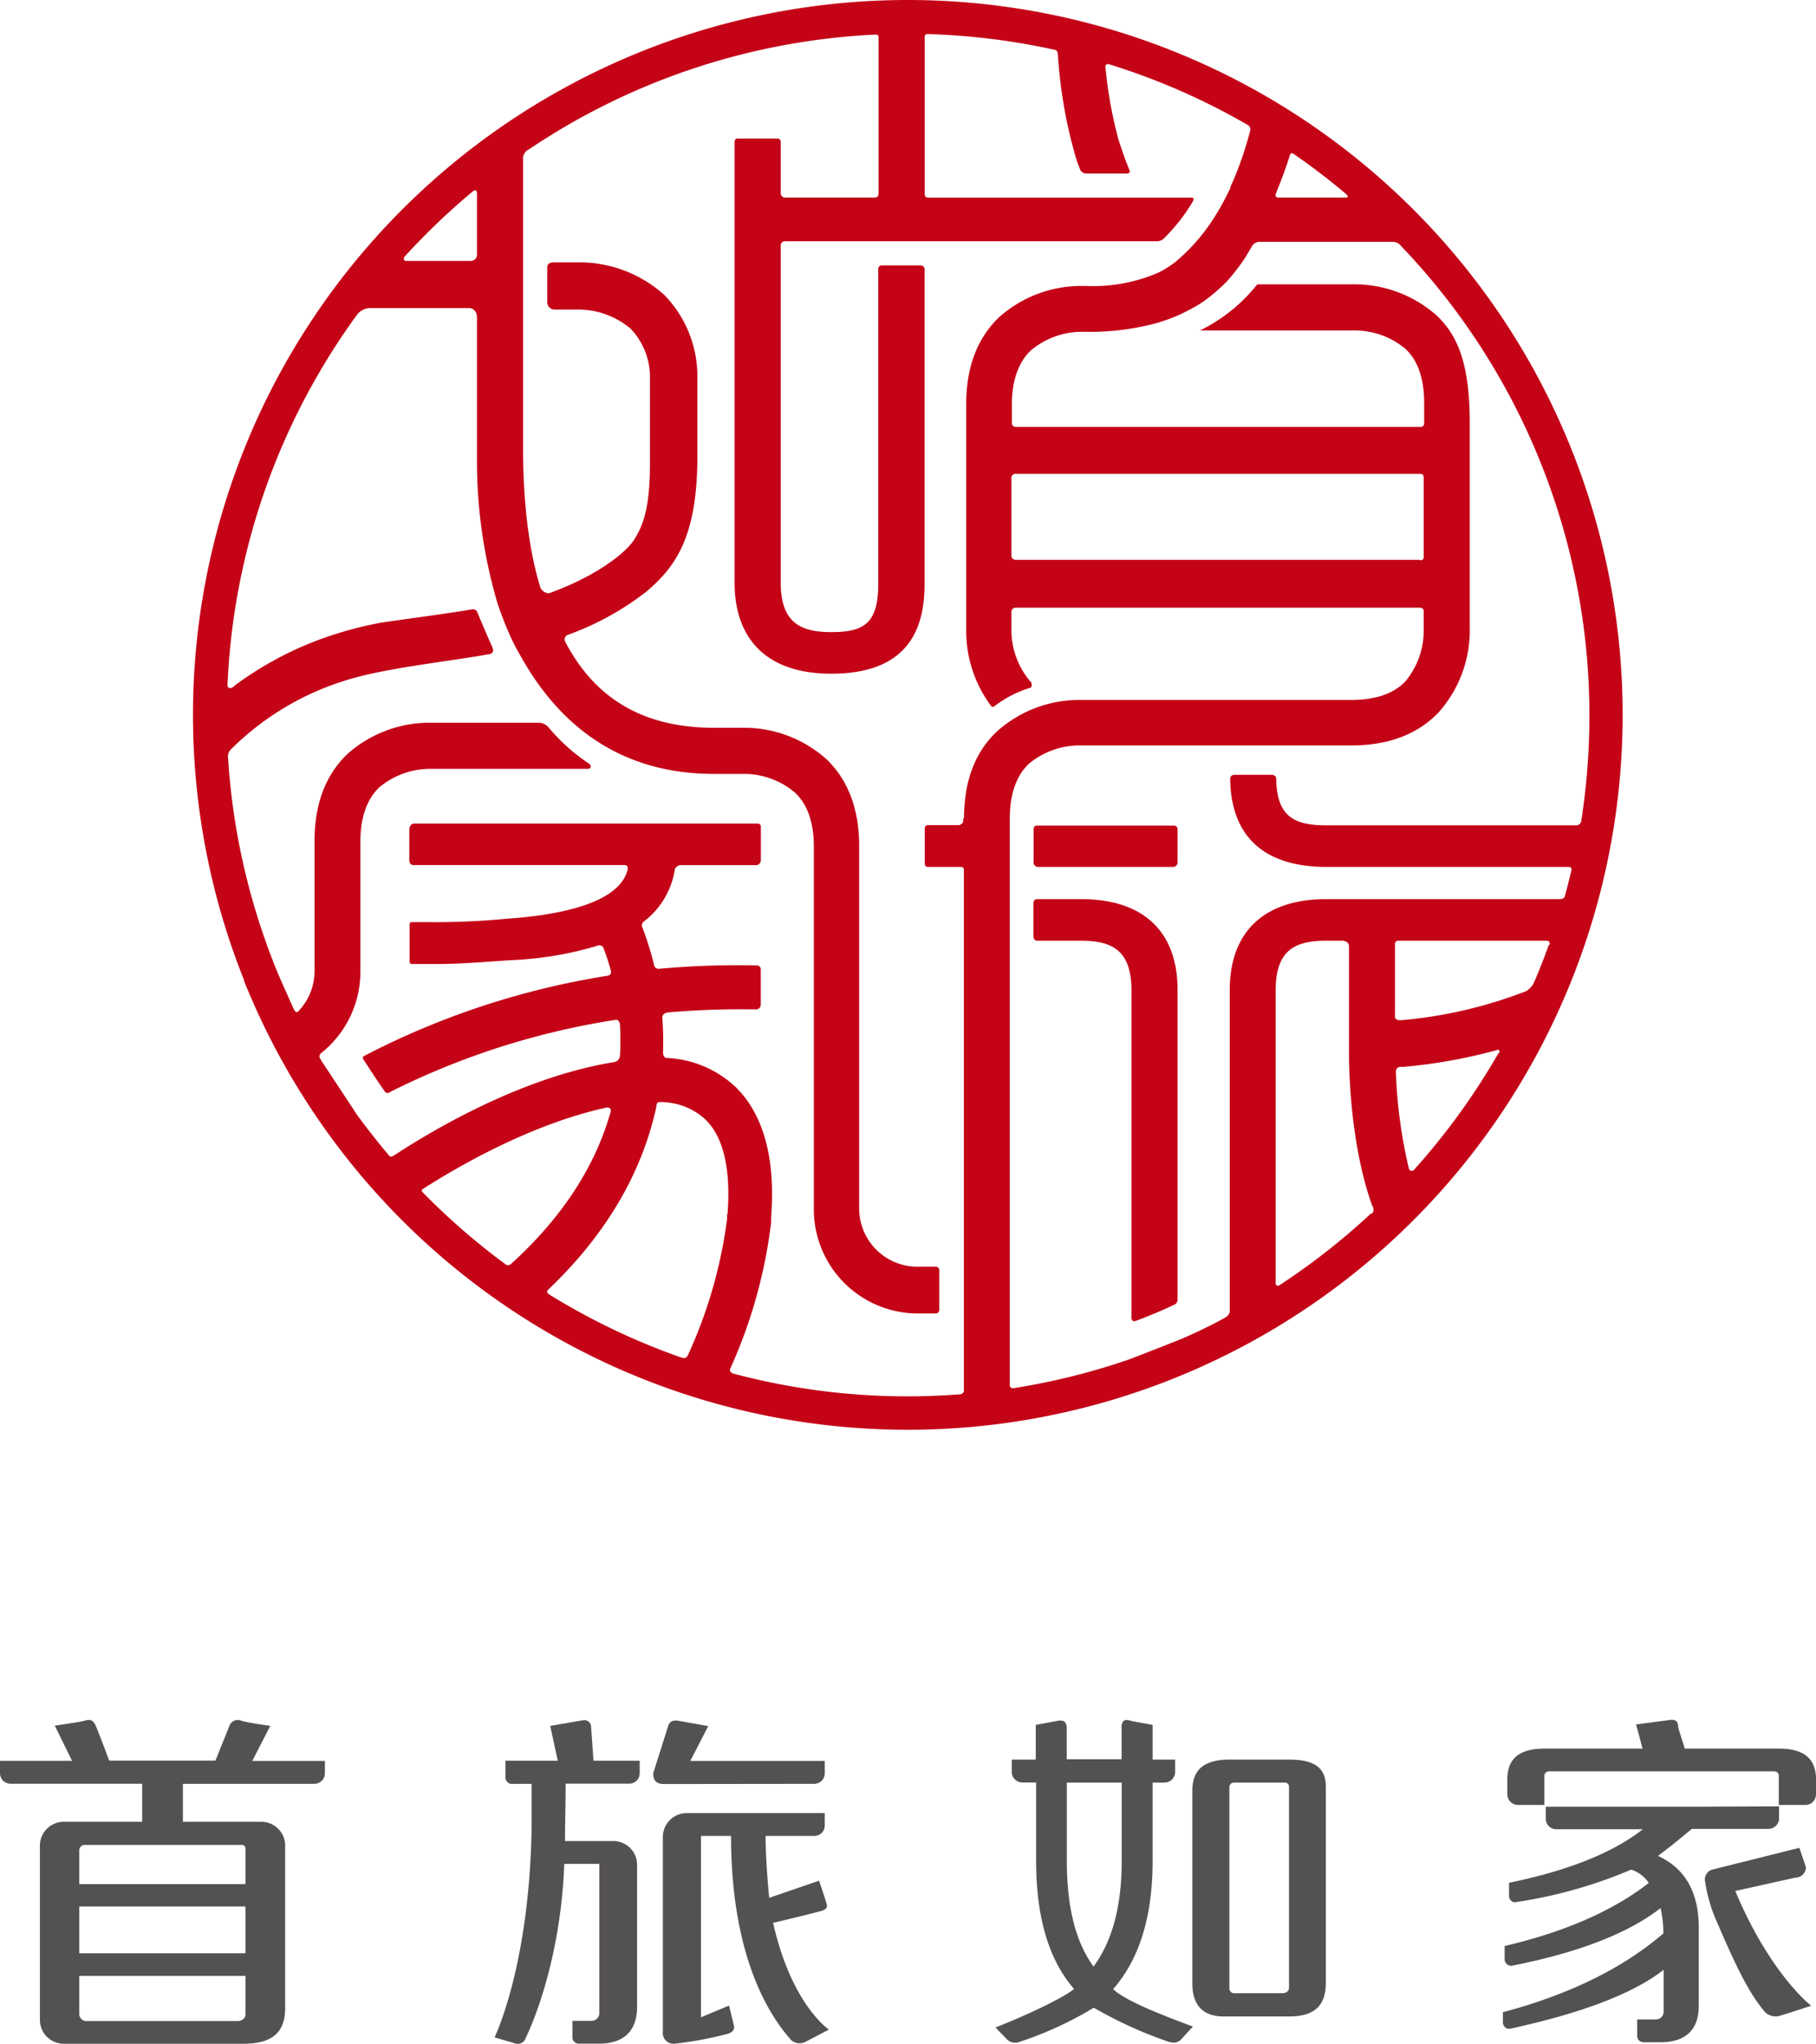
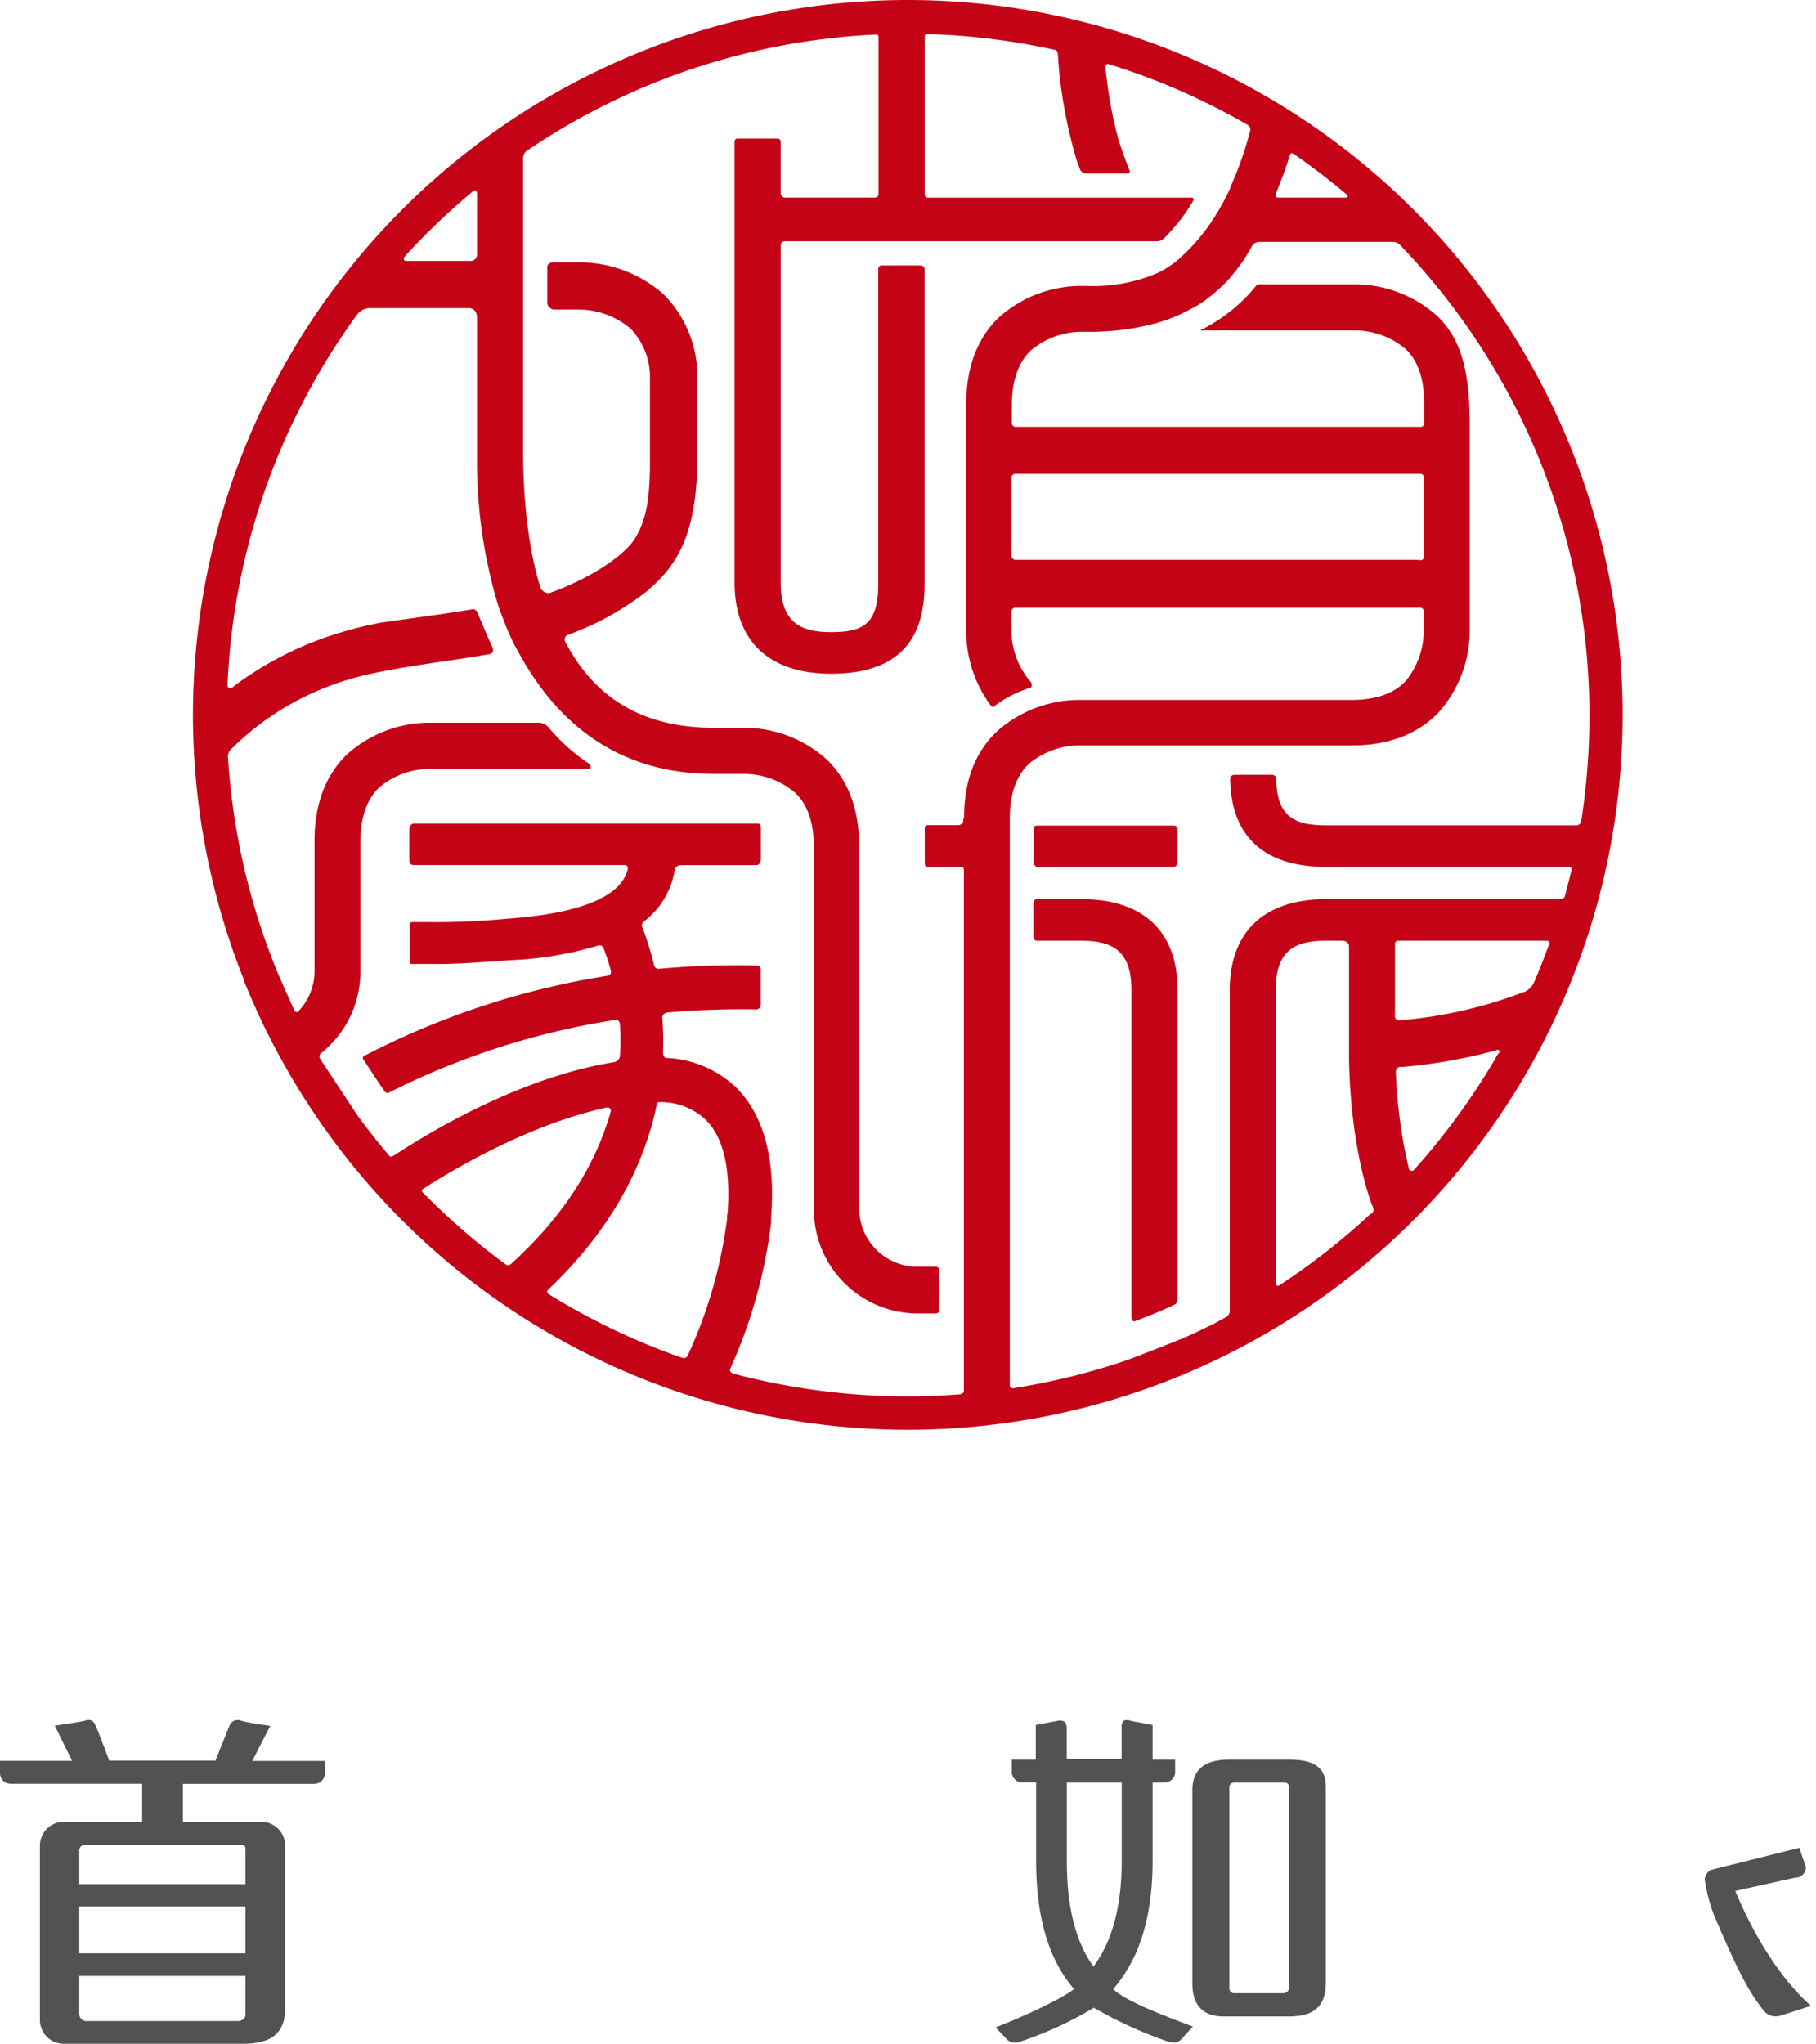
<svg xmlns="http://www.w3.org/2000/svg" viewBox="0 0 201.56 226.85">
  <defs>
    <style>.f458ed2d-c72e-46e2-bcb9-31c822a0490c{fill:#c40317;}.fadfe553-4294-4118-9fca-3bd20ef311a4{fill:#545251;}</style>
  </defs>
  <title>首旅如家</title>
  <g id="be0dd8d4-9c2e-44be-8947-b35ffa96e33d" data-name="图层 2">
    <g id="fc1b53f3-ebb4-4a29-848f-8d887805d0f1" data-name="图层 1">
      <path class="f458ed2d-c72e-46e2-bcb9-31c822a0490c" d="M115.3,96.23h14.89a.51.51,0,0,0,.51-.5V92.06a.4.4,0,0,0-.45-.42H115.09c-.43,0-.37.46-.37.46v3.49A.53.53,0,0,0,115.3,96.23Z" />
      <path class="f458ed2d-c72e-46e2-bcb9-31c822a0490c" d="M120,99.8h-4.91s-.39,0-.39.47v3.62c0,.32.15.53.44.53H120c3.35,0,5.58,1,5.58,5.48v36.34s0,.55.46.38c1.18-.44,2.79-1.08,4.33-1.82a.61.61,0,0,0,.33-.55V109.9C130.71,103.4,126.9,99.8,120,99.8Z" />
      <path class="f458ed2d-c72e-46e2-bcb9-31c822a0490c" d="M100.77,0A79.34,79.34,0,0,0,27.1,108.82h0a1,1,0,0,1,0,.1c.3.75.62,1.49.94,2.23l.09.2a76.65,76.65,0,0,0,3.59,7.13s.45.8.57,1,.25.41.38.63l.52.86h0A79.35,79.35,0,1,0,100.77,0ZM141.6,21.53c.05-.13.55-1.39.55-1.41.41-1.06.74-2,1-2.86.05-.13.12-.39.47-.15q3,2.07,5.79,4.43c.16.13.3.39,0,.39h-7.53C141.56,21.93,141.54,21.66,141.6,21.53ZM44.94,28.45a76.24,76.24,0,0,1,7.52-7.19c.16-.13.48-.33.48.3v6.8a.7.7,0,0,1-.71.6h-7C44.67,29,44.79,28.62,44.94,28.45ZM56.7,140.31a.47.47,0,0,1-.62,0,76,76,0,0,1-9.2-8,.21.21,0,0,1,.06-.34c4.12-2.64,12.18-7.26,20.45-9.05.18,0,.53.11.36.58C66.24,128.79,63,134.61,56.7,140.31Zm24-5.54q0,.31,0,.51a51.93,51.93,0,0,1-4.36,15.16c-.07.14-.22.42-.76.23a75.4,75.4,0,0,1-14.64-7c-.34-.24-.19-.44-.09-.53,7.23-6.87,10.64-14,12-20.3,0-.6.38-.52.52-.51a7.33,7.33,0,0,1,4.83,1.84C81.27,127,80.88,132.86,80.75,134.77Zm26.22-44v.38a.6.6,0,0,1-.6.44H103c-.22,0-.36.1-.36.38V95.8c0,.26.09.43.4.43h3.57c.23,0,.37,0,.37.41v57.7c0,.29-.21.4-.51.43-1.88.14-3.77.22-5.69.22a75.29,75.29,0,0,1-19.41-2.53c-.49-.23-.35-.46-.28-.63a55.41,55.41,0,0,0,4.5-16.16v-.14c0-.1,0-.25,0-.43.16-2.48.67-10-4-14.5A11.92,11.92,0,0,0,74,117.43c-.36,0-.41-.45-.41-.66a34.16,34.16,0,0,0-.08-3.82c0-.52.59-.57.7-.58a94,94,0,0,1,9.63-.33.53.53,0,0,0,.6-.54v-3.87a.43.43,0,0,0-.43-.47,94.8,94.8,0,0,0-10.83.37.51.51,0,0,1-.59-.44,35.24,35.24,0,0,0-1.27-4.1.54.54,0,0,1,.12-.69A9,9,0,0,0,74.81,97l.11-.57a.72.72,0,0,1,.6-.4h8.39c.34,0,.54-.26.54-.65V91.78c0-.27-.16-.37-.46-.37H46c-.57,0-.57.68-.57.68v3.34s-.05.59.47.59H69.38c.27,0,.33.35.29.49-.38,1.48-2,4.67-13.46,5.47a82.25,82.25,0,0,1-8.74.37l-1.72,0c-.25,0-.28.14-.29.23v4.14a.26.26,0,0,0,.28.28l2.6,0c1.92,0,3.45-.07,8.26-.42A38.87,38.87,0,0,0,66.22,105c.52-.2.72.12.74.17.25.64.53,1.45.8,2.41.06.21.18.64-.36.73a88.59,88.59,0,0,0-26.9,8.85c-.26.14-.28.26-.17.43.66,1,1.49,2.3,2.39,3.58a.37.37,0,0,0,.55.05,84.45,84.45,0,0,1,24.93-8c.5-.13.59.31.61.51a31,31,0,0,1,0,3.48.79.79,0,0,1-.7.69C58,119.55,48.23,125.3,43.75,128.24c-.06,0-.41.32-.58,0-1.23-1.45-2.4-2.94-3.53-4.48-.29-.45-3.81-5.79-3.86-5.85s-.18-.32-.28-.47,0-.43.07-.49A11.54,11.54,0,0,0,40,107.88V93.41h0c0-2.62.7-4.67,2.08-6a8.79,8.79,0,0,1,5.65-2.07h17.5c.44,0,.43-.39.1-.61a20.61,20.61,0,0,1-4.45-4,1.54,1.54,0,0,0-1-.51h-12a13.72,13.72,0,0,0-9.33,3.48c-2.42,2.32-3.64,5.56-3.64,9.65v14.47a6.43,6.43,0,0,1-1.77,4.4c-.09.1-.28.27-.5-.15-.12-.24-1.57-3.5-1.74-3.9a75,75,0,0,1-5.58-23.94,1.18,1.18,0,0,1,.26-1,30.9,30.9,0,0,1,12.83-7.72c4.31-1.37,11.38-2.08,16-2.92.49-.16.29-.66.21-.82-.41-.88-1.15-2.63-1.63-3.78a.52.52,0,0,0-.62-.35c-2.91.49-6.83,1-10,1.46a41.45,41.45,0,0,0-7.75,2.21,38.25,38.25,0,0,0-8.54,4.76c-.52.56-.84.22-.83,0A75.23,75.23,0,0,1,39.58,35,1.85,1.85,0,0,1,41,34.2H52.1s.84,0,.84,1.07V51a55.68,55.68,0,0,0,2.29,16c.07.23.5,1.46,1,2.67s1,2.2,1.24,2.58C60.83,78.5,67.05,85.9,79.23,85.9h3.38A8.74,8.74,0,0,1,88.26,88c1.38,1.3,2.07,3.34,2.07,6v40.23a11.55,11.55,0,0,0,11.54,11.56h2a.39.39,0,0,0,.38-.37V141a.39.39,0,0,0-.36-.4h-2.07a6.47,6.47,0,0,1-6.46-6.46l0-40.23c0-4.09-1.22-7.33-3.64-9.65a13.72,13.72,0,0,0-9.33-3.48H79.23c-8.86,0-13.67-4.17-16.48-9.52a.54.54,0,0,1,.3-.8A31.66,31.66,0,0,0,71.7,65.7c3.47-2.89,5.57-6.31,5.7-14.4,0-.19,0-8.69,0-8.69l0-.66a12.9,12.9,0,0,0-3.71-9.25,14.11,14.11,0,0,0-9.59-3.58H61.47c-.84,0-.73.63-.73.63v3.86a.81.81,0,0,0,.82.75h2.67A9,9,0,0,1,70,36.49,7.77,7.77,0,0,1,72.14,42h0v9.3c0,4.42-.53,6.67-1.72,8.55-1,1.59-4.35,4.15-9.48,6a1.13,1.13,0,0,1-.94-.56c-2-6.43-1.94-14-1.94-15.89V17.75a1.13,1.13,0,0,1,.66-1.18A75.17,75.17,0,0,1,97.18,3.84c.11,0,.33,0,.33.26s0,14.72,0,17.4c0,.28-.17.43-.47.43H87.18a.49.49,0,0,1-.53-.47v-5.7a.35.35,0,0,0-.33-.38H81.86c-.25,0-.33.2-.33.39V64.64c0,6.53,3.82,10.14,10.72,10.14,8.94,0,10.37-5.44,10.37-10,0,0,0-34.4,0-34.88s-.53-.44-.53-.44H97.8a.38.38,0,0,0-.32.42v34.9c0,4.48-1.63,5.38-5.23,5.38-3.34,0-5.6-1-5.6-5.51,0,0,0-37.19,0-37.39a.46.46,0,0,1,.47-.48h41.32a1.26,1.26,0,0,0,.68-.25,22.91,22.91,0,0,0,2.08-2.37c.41-.56.81-1.16,1.2-1.81.08-.13.16-.41-.11-.41H103.06a.39.39,0,0,1-.43-.43V4.09a.28.28,0,0,1,.28-.31,75.85,75.85,0,0,1,14.16,1.75c.27,0,.34.39.34.44a52.65,52.65,0,0,0,2.11,11.89l.38,1a.79.79,0,0,0,.61.4H125c.46,0,.43-.23.37-.36-.46-1.05-1.21-3.33-1.21-3.33a48.09,48.09,0,0,1-1.47-8.18c0-.13.11-.37.46-.24a74.62,74.62,0,0,1,15.32,6.71.55.55,0,0,1,.3.61,39.54,39.54,0,0,1-1.57,4.8c-.2.5-.42,1-.65,1.52a.36.36,0,0,0,0,.09c-.24.52-.49,1-.77,1.54l-.06.11c-.24.43-.48.86-.75,1.28l-.21.35c-.3.46-.61.92-.94,1.36a21.51,21.51,0,0,1-3.34,3.54c-.3.23-.61.45-.93.65h0a10.91,10.91,0,0,1-1,.56,18.18,18.18,0,0,1-8,1.47h-.34a13.72,13.72,0,0,0-9.33,3.48c-2.42,2.32-3.64,5.56-3.64,9.65v25a13.94,13.94,0,0,0,2.71,8.42c.07.09.21.32.48.05a12.51,12.51,0,0,1,3.92-2c.2-.06.22-.47.06-.64A8.77,8.77,0,0,1,112.26,70V67.9a.46.46,0,0,1,.5-.45h44.83a.39.39,0,0,1,.43.42V70A8.77,8.77,0,0,1,156,75.61c-1.29,1.38-3.33,2.08-6,2.08H120a13.72,13.72,0,0,0-9.33,3.48C108.2,83.49,107,86.73,107,90.82Zm50.65-28.63H112.78a.47.47,0,0,1-.52-.52V53.08a.45.45,0,0,1,.54-.48h44.77c.24,0,.45,0,.45.48v8.7S158.09,62.19,157.62,62.19Zm-5.39,72.54a75.86,75.86,0,0,1-10.21,8c-.25.15-.38-.15-.38-.15V109.9c0-4.52,2.24-5.48,5.57-5.48H149s.73,0,.73.65V117c0,.88,0,9.6,2.55,16.77C152.38,133.91,152.62,134.39,152.23,134.73Zm14.15-17.81a75.86,75.86,0,0,1-9.41,13c-.13.15-.49.08-.53-.1A54.29,54.29,0,0,1,154.93,119c0-.6.5-.58.5-.58l.35,0a59.51,59.51,0,0,0,10.28-1.84C166.43,116.37,166.49,116.73,166.38,116.92Zm5.58-12c-.53,1.46-1.09,2.9-1.71,4.32a2.74,2.74,0,0,1-.78.81,50.12,50.12,0,0,1-13.92,3.24c-.84.06-.67-.59-.67-.59v-7.87a.34.34,0,0,1,.38-.36h16.41C172.06,104.42,172,104.72,172,104.87Zm2.94-13.26H147.23c-3.5,0-5.53-.9-5.58-5.18,0-.05,0-.43-.57-.43h-4c-.59,0-.54.43-.54.52.07,4.48,2,9.68,10.69,9.71h26.85c.44,0,.35.29.32.44-.22.92-.45,1.83-.7,2.74,0,.13-.12.39-.59.39H147.21c-6.87,0-10.72,3.6-10.72,10.1v35.51a.8.8,0,0,1-.32.71c-.13.12-1.22.69-1.22.69-1.21.62-2.45,1.21-3.71,1.76-.18.08-5.56,2.21-6.21,2.42a75.35,75.35,0,0,1-12.52,3.09.34.34,0,0,1-.43-.27v-63c0-2.62.7-4.66,2.08-6a8.77,8.77,0,0,1,5.65-2.07H150c4.09,0,7.33-1.23,9.65-3.64a13.69,13.69,0,0,0,3.48-9.34V47.05c0-6.45-1.22-9.69-3.64-12a13.75,13.75,0,0,0-9.33-3.49H139.58l-.13.12a18.47,18.47,0,0,1-6.26,5H150.3A8.77,8.77,0,0,1,156,38.73c1.38,1.29,2.07,3.33,2.07,6v2.25a.38.38,0,0,1-.45.4h-44.9a.41.41,0,0,1-.41-.45v-2c0-2.62.69-4.67,2.07-6A8.79,8.79,0,0,1,120,36.83h.48a28.16,28.16,0,0,0,8-1h0q.66-.2,1.26-.42l.26-.1c.4-.15.79-.32,1.16-.49l.13-.07c.34-.16.66-.33,1-.51l.18-.1a11.25,11.25,0,0,0,1-.61l.17-.11a19.88,19.88,0,0,0,2.58-2.24l0,0a23.11,23.11,0,0,0,2.05-2.68l.63-1.07a1,1,0,0,1,.87-.59h14.76a1.22,1.22,0,0,1,.79.27,75.35,75.35,0,0,1,21.09,52.33,76.23,76.23,0,0,1-.92,11.78A.58.58,0,0,1,174.9,91.61Zm-70.6,53.73V141a.39.39,0,0,0-.36-.4h-2.07m5.1-44v57.7" />
      <path class="fadfe553-4294-4118-9fca-3bd20ef311a4" d="M30,191.56s-2.25-.29-3.2-.56a1,1,0,0,0-1.28.42l-1.61,4H12.12s-1.24-3.34-1.56-4-.79-.54-1.23-.41-3.25.53-3.25.53L8,195.45H0v1.37a1.23,1.23,0,0,0,.34.83,1.21,1.21,0,0,0,.83.34H15.78v4.22H7.09a2.65,2.65,0,0,0-2.66,2.66v19.32a2.65,2.65,0,0,0,2.66,2.66H27c3.22,0,4.65-1.26,4.65-3.95v-18A2.65,2.65,0,0,0,29,202.21h-8.7V198H34.89a1.18,1.18,0,0,0,.82-.34,1.15,1.15,0,0,0,.35-.83v-1.37H28ZM8.8,216.81v-5.2H27.25v5.2Zm.88,7.52a.79.79,0,0,1-.88-.82v-4.19H27.25v4.23c0,.76-.83.78-.83.78Zm17.57-19v3.8H8.8v-3.72a.6.6,0,0,1,.66-.63H26.59C27.07,204.74,27.25,204.85,27.25,205.29Z" />
-       <path class="fadfe553-4294-4118-9fca-3bd20ef311a4" d="M90.37,198a1.21,1.21,0,0,0,.83-.34,1.16,1.16,0,0,0,.34-.83v-1.37H76.61l2-3.87L75.29,191s-.87-.2-1.1.5-1.69,5.33-1.69,5.33c0,1,.56,1.19,1.24,1.19Z" />
-       <path class="fadfe553-4294-4118-9fca-3bd20ef311a4" d="M65.61,191.73a.76.76,0,0,0-.9-.79l-3.64.63.84,3.87H56.1v1.72A.75.75,0,0,0,57,198h2c0,.87,0,4.18,0,5-.25,15.29-4.11,23.14-4.11,23.14l2.25.66a.92.92,0,0,0,1.21-.6s3.84-7.53,4.28-19.32h3.89v16.54a.87.87,0,0,1-.87.89H63.54v1.87a.7.7,0,0,0,.75.66h2.18c4,0,4.24-2.92,4.24-4.12V207a2.63,2.63,0,0,0-2.65-2.65H62.71c0-1.85.07-4.27.07-6.37h7.06A1.16,1.16,0,0,0,71,196.81v-1.37H65.87S65.68,192.68,65.61,191.73Z" />
-       <path class="fadfe553-4294-4118-9fca-3bd20ef311a4" d="M85.81,213.43s4.7-1.11,5.45-1.36.5-.67.43-.93c-.16-.57-.78-2.39-.78-2.39l-5.53,1.9c-.24-2.17-.41-5.36-.41-6.87h5.4a1.2,1.2,0,0,0,.83-.33,1.16,1.16,0,0,0,.34-.83v-1.37H76.22a2.63,2.63,0,0,0-1.88.78,2.68,2.68,0,0,0-.77,1.88v21.58a1.2,1.2,0,0,0,1.34,1.35,40.92,40.92,0,0,0,5.7-1.05c1-.22.87-.85.87-.85l-.56-2.33-3.12,1.3V203.78h3.34c0,14.68,5.1,20.86,6.67,22.66a1.41,1.41,0,0,0,1.6.19L92,225.28S87.84,222.5,85.81,213.43Z" />
      <path class="fadfe553-4294-4118-9fca-3bd20ef311a4" d="M143.07,195.31h-6.62c-3,0-4.11,1.3-4.11,3.42v21.43c0,2.28,1.06,3.66,3.48,3.66h7.25c3.24,0,4.09-1.59,4.09-3.82V198.38C147.16,196.48,146.25,195.31,143.07,195.31Zm0,25.29c0,.64-.69.64-.69.64h-5.33a.53.53,0,0,1-.6-.51V198.35s0-.49.57-.49h5.56a.46.46,0,0,1,.49.47Z" />
      <path class="fadfe553-4294-4118-9fca-3bd20ef311a4" d="M129.88,226.66a1.23,1.23,0,0,0,.39.07,1.1,1.1,0,0,0,.51-.13,1.05,1.05,0,0,0,.3-.22h0l1.32-1.44c-3.25-1.21-7.52-2.85-8.85-4.16q4.38-5,4.38-14.22v-8.7h1.33a1.18,1.18,0,0,0,1.17-1.16v-1.39h-2.5v-3.85l-2.32-.43s-.63-.25-.92,0a1,1,0,0,0-.2.73v3.51h-6.09V191.9a1.13,1.13,0,0,0-.23-.79,1,1,0,0,0-.71-.12l-2.5.47v3.85h-2.66v1.38a1.13,1.13,0,0,0,.35.82,1.17,1.17,0,0,0,.82.34H115v8.7q0,9.38,4.21,14.22c-1.1.91-4.93,2.79-8.72,4.27l1.25,1.29h0a1.14,1.14,0,0,0,.86.39,1.06,1.06,0,0,0,.31,0,40,40,0,0,0,8.49-3.87,47.73,47.73,0,0,0,8.5,3.85Zm-11.47-20.1v-8.7h6.09v8.7q0,7.5-3.13,11.72Q118.4,214.21,118.41,206.56Z" />
      <path class="fadfe553-4294-4118-9fca-3bd20ef311a4" d="M200.44,207.24a1.16,1.16,0,0,1-1.17,1.17l-6.67,1.48c3.86,9.23,8.42,12.74,8.42,12.74s-2.68.89-3.53,1.13a1.67,1.67,0,0,1-1.76-.63c-1.9-2.33-3.36-5.59-5.46-10.48a17.64,17.64,0,0,1-1.05-4,1.17,1.17,0,0,1,.78-1.12l9.71-2.43Z" />
-       <path class="fadfe553-4294-4118-9fca-3bd20ef311a4" d="M188,200.54H171.57v1.33a1.15,1.15,0,0,0,.34.83,1.21,1.21,0,0,0,.83.34h9.6q-5,3.92-14.85,5.94v1.45h0a.74.74,0,0,0,.49.7,1,1,0,0,0,.25,0h0a52.07,52.07,0,0,0,12.82-3.61A3.73,3.73,0,0,1,183,209Q177,213.66,167,216v1.46a.72.72,0,0,0,.49.69.7.7,0,0,0,.25.05h0c7.41-1.45,12.95-3.59,16.57-6.41a12.87,12.87,0,0,1,.31,2.81q-6.72,5.79-17.81,8.75v1.12a.74.74,0,0,0,.49.7.69.69,0,0,0,.25,0h.1q12-2.61,17-6.53v3.63h0v1a.86.86,0,0,1-.88.88h-2.06v1.87a.7.7,0,0,0,.75.66h1.85c4.05,0,4.24-2.92,4.24-4.12v-2.9h0V214q0-5.94-4.53-8,1.88-1.41,3.75-3h8.52a1.18,1.18,0,0,0,.82-.34,1.16,1.16,0,0,0,.35-.83v-1.33Z" />
-       <path class="fadfe553-4294-4118-9fca-3bd20ef311a4" d="M201.22,200a1.16,1.16,0,0,0,.34-.83v-1.66c0-2.12-1.12-3.42-4.1-3.42H187l-.72-2.28s0-.55-.23-.78a1,1,0,0,0-.71-.12l-3.75.5.72,2.68h-10.9c-3,0-4.11,1.3-4.11,3.42v1.66a1.18,1.18,0,0,0,1.18,1.17h2.93v-3.24s0-.48.56-.49h24.9c.59,0,.56.49.56.49v3.24h2.93A1.16,1.16,0,0,0,201.22,200Z" />
    </g>
  </g>
</svg>